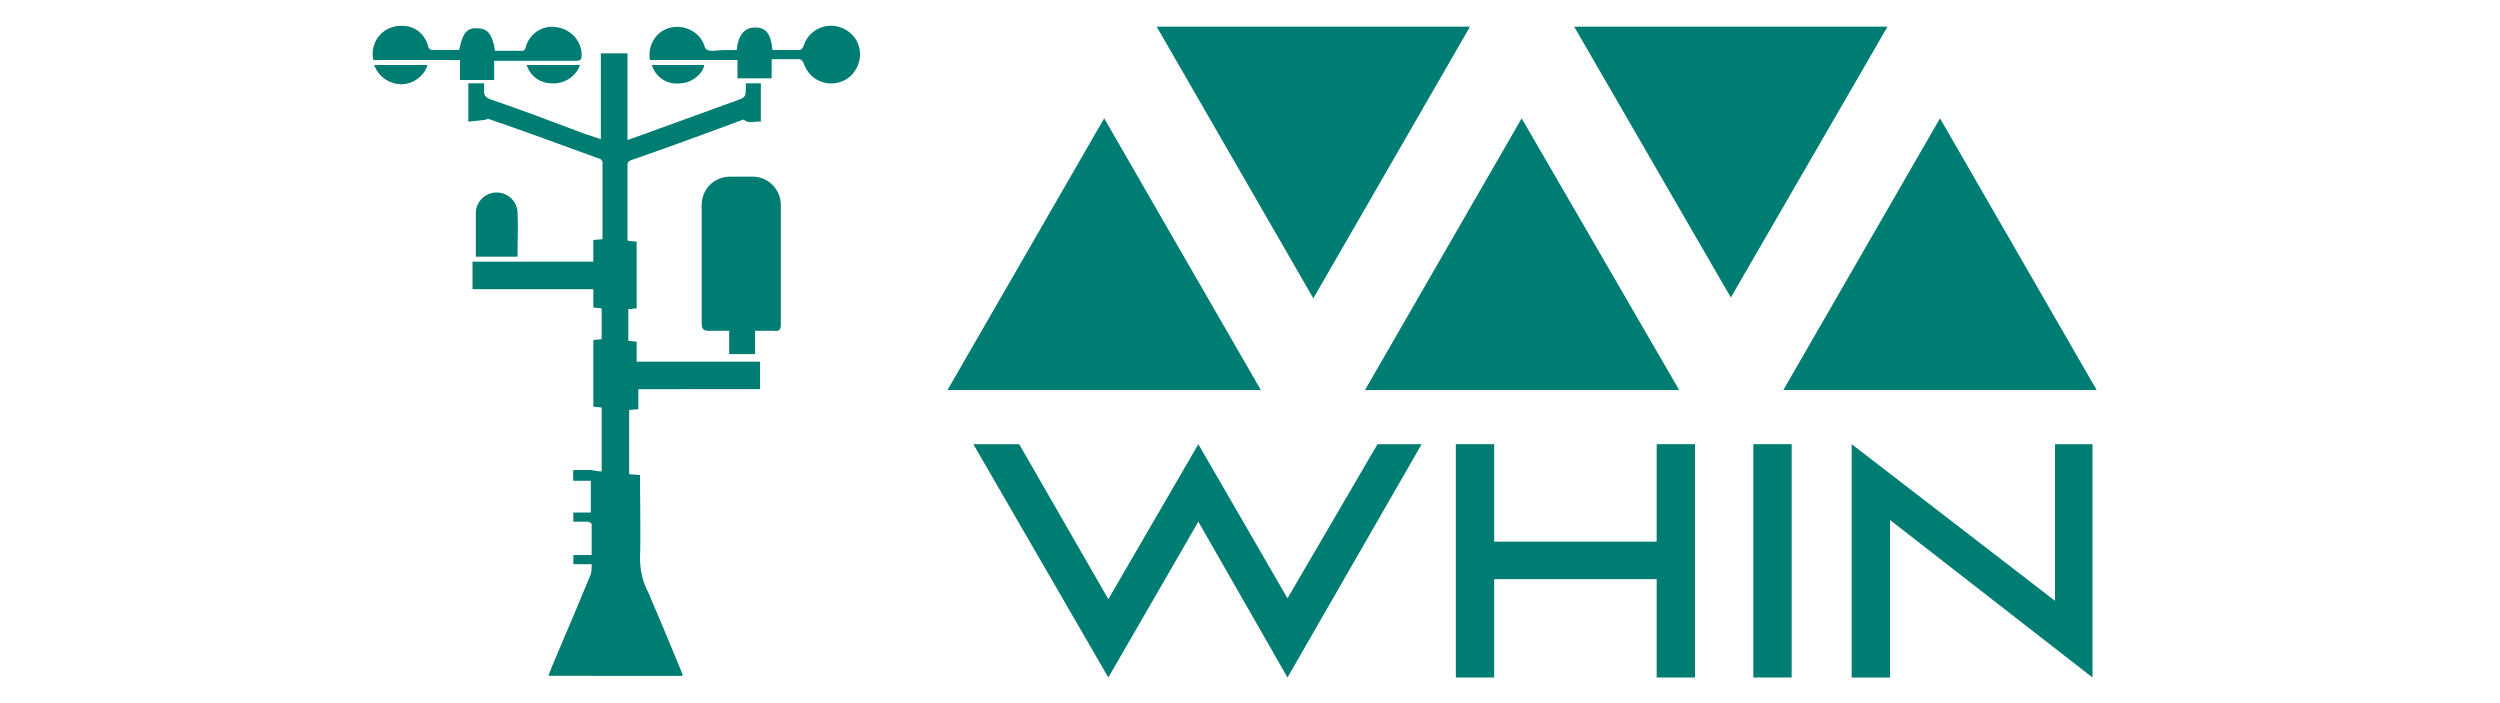
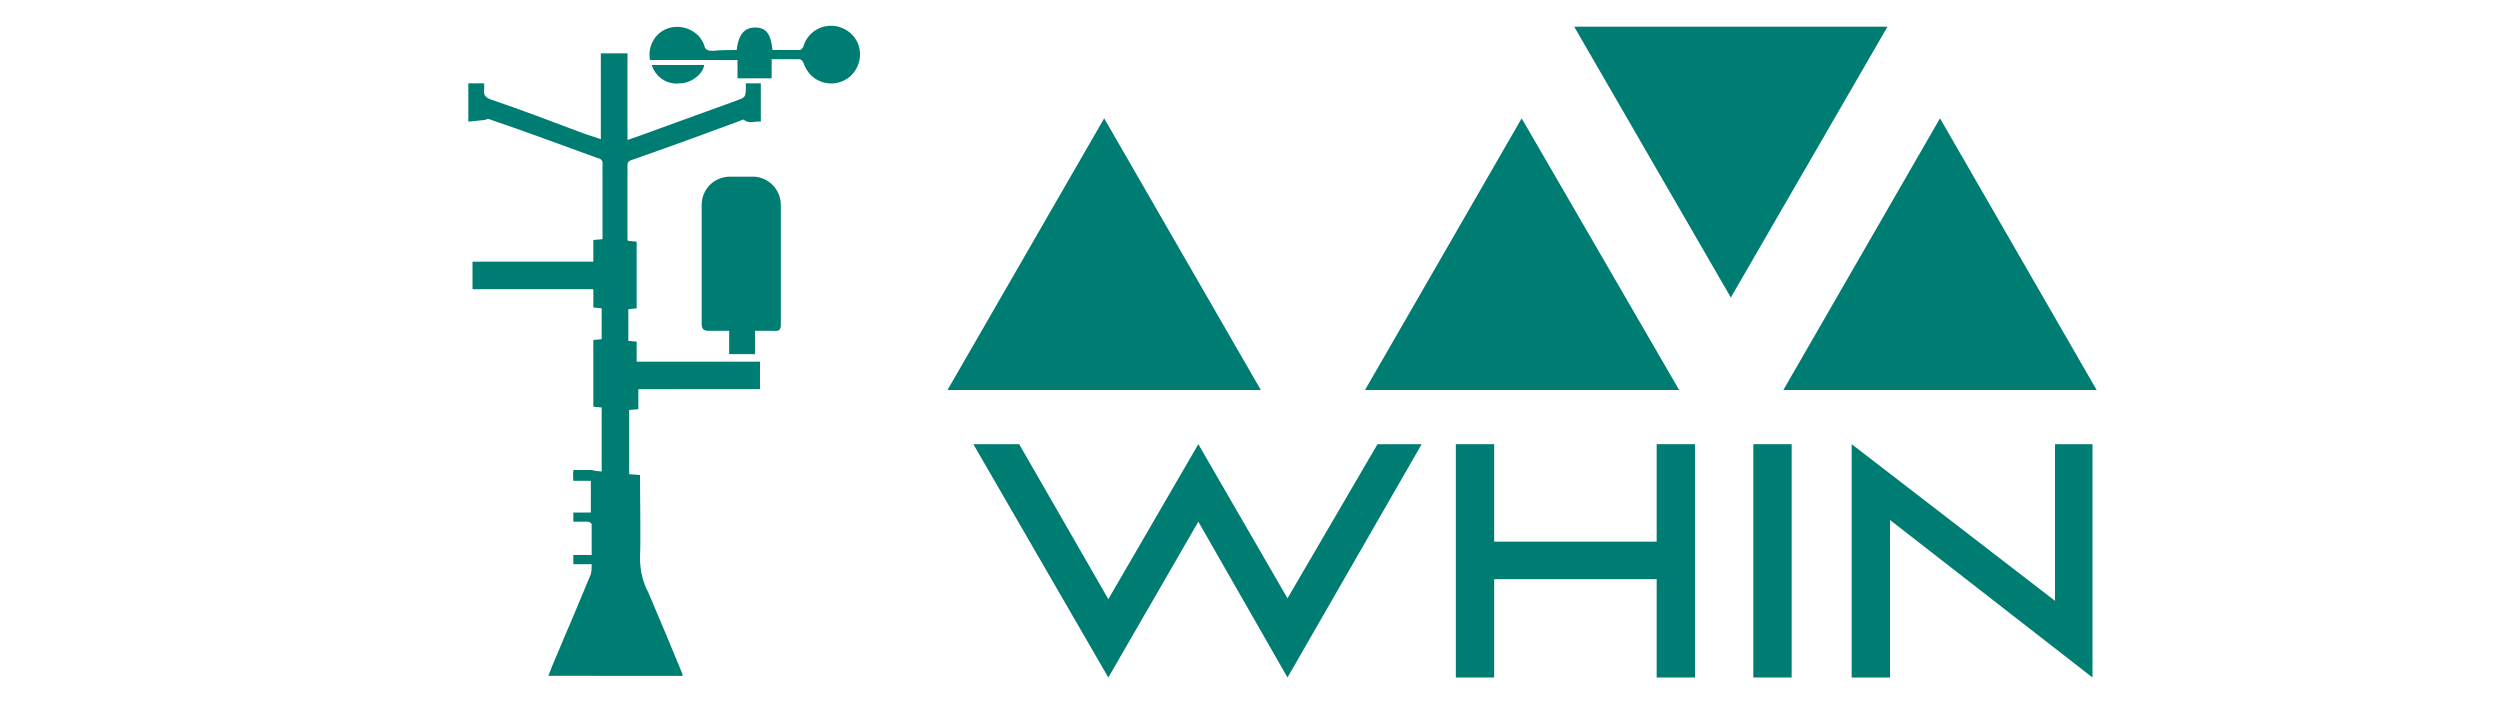
<svg xmlns="http://www.w3.org/2000/svg" version="1.1" x="0px" y="0px" viewBox="0 0 300 84.4" style="enable-background:new 0 0 300 84.4;" xml:space="preserve">
  <style type="text/css">
	.st0{fill:#007D73;}
</style>
  <g id="Layer_1">
    <g id="Layer_2_1_">
      <g id="Layer_1-2">
        <g id="DHnIDc">
          <path class="st0" d="M76.8,57.4c0,1.9,0.1,7.6,0,9.5c0,1.5,0.3,2.9,1,4.2c1.4,3.3,2.8,6.6,4.1,9.8c0,0.1,0,0.1,0,0.2H65.8      c0.6-1.6,1.3-3.1,1.9-4.6c1.1-2.5,2.1-5,3.2-7.6c0.1-0.4,0.1-0.8,0.1-1.2h-2.2v-1.1H71c0-1.3,0-2.5,0-3.7c0-0.1-0.3-0.3-0.5-0.3      c-0.5,0-1.1,0-1.7,0v-1.1h2.1v-4h-2.1v-1.1h2.1" />
          <path class="st0" d="M70.9,57.7h-2.1v-1.1h3.4v-7.7l-1-0.1v-8l1-0.1V37l-1-0.1v-2.2H56.7v-3.3h14.5v-2.6l1.1-0.1v-0.6      c0-2.8,0-5.6,0-8.4c0.1-0.3-0.2-0.7-0.5-0.7c-4.4-1.6-8.7-3.2-13.1-4.7c-0.2-0.1-0.4,0.1-0.6,0.1l-1.9,0.2V10h1.9      c0,0.3,0,0.6,0,0.8c-0.1,0.6,0.2,0.9,0.7,1.1c3.8,1.3,7.5,2.7,11.2,4.1l2.1,0.7V6.4h3.2v10.4c1.4-0.5,2.6-0.9,3.9-1.4      c3-1.1,6.1-2.2,9.1-3.3c1.1-0.4,1.2-0.4,1.2-1.6c0-0.2,0-0.3,0-0.5h1.8v4.6c-0.7-0.1-1.4,0.3-2-0.2c-0.1-0.1-0.3,0-0.5,0.1      c-4.3,1.6-8.7,3.2-13,4.7c-0.3,0.1-0.5,0.2-0.5,0.6c0,3,0,5.9,0,8.9c0,0.1,0,0.2,0.1,0.2l1,0.1v8l-1,0.1v3.8l1,0.1v2.4h14.8v3.3      H76.6v2.4l-1.1,0.1v7.7l1.3,0.1v0.8" />
          <path class="st0" d="M90.6,39.7v2.8h-3.1v-2.8h-2.4c-0.7,0-0.9-0.2-0.9-0.9V27.1c0-0.8,0-1.7,0-2.5c0-1.9,1.5-3.4,3.4-3.4      c1,0,2,0,2.9,0c1.8,0.1,3.2,1.6,3.2,3.4c0,4.8,0,9.6,0,14.4c0,0.5-0.2,0.8-0.8,0.7C92.2,39.7,91.5,39.7,90.6,39.7z" />
          <path class="st0" d="M88.4,6c0.2-1.8,0.9-2.7,2.2-2.7s1.9,0.7,2.1,2.7c1.1,0,2.2,0,3.3,0c0.1,0,0.3-0.2,0.4-0.4      c0.4-1.4,1.6-2.4,3.1-2.5c1.4-0.1,2.8,0.7,3.4,2c0.6,1.4,0.3,2.9-0.8,4c-1.1,1-2.7,1.2-4,0.5c-0.8-0.4-1.4-1.2-1.7-2.1      c-0.1-0.2-0.3-0.4-0.5-0.4c-0.9,0-1.8,0-2.6,0h-0.7v2.3h-4.1V7.2H78c-0.3-1.5,0.5-3.1,1.9-3.7c1.4-0.6,3.1-0.2,4.1,1      c0.2,0.3,0.4,0.6,0.5,0.9c0.1,0.6,0.5,0.7,1,0.7C86.5,6,87.4,6,88.4,6z" />
-           <path class="st0" d="M55.1,6c0.4-2,0.9-2.7,2.2-2.6c1.2,0,1.8,0.7,2.1,2.7c1.1,0,2.2,0,3.3,0c0.2,0,0.4-0.3,0.4-0.5      c0.5-1.7,2.2-2.7,3.9-2.3c1.6,0.3,2.8,1.7,2.8,3.3c0,0.5-0.1,0.7-0.7,0.7c-3,0-6,0-8.9,0h-0.9v2.3h-4.1V7.2H44.8      c-0.4-1.8,0.7-3.6,2.5-4c0.3-0.1,0.7-0.1,1-0.1c1.5,0,2.7,1,3.1,2.5C51.4,5.8,51.7,6,51.8,6c0.9,0,1.8,0,2.7,0      C54.7,6,54.9,6,55.1,6z" />
-           <path class="st0" d="M57.1,30.8c0-1.8,0-3.6,0-5.4c0.1-1.3,1.2-2.3,2.5-2.3c1.3,0,2.4,1,2.5,2.3c0.1,1.8,0,3.5,0,5.4H57.1z" />
          <path class="st0" d="M78.2,7.8h6.3c-0.1,1-1.5,2.2-2.9,2.2C80.1,10.2,78.7,9.3,78.2,7.8z" />
-           <path class="st0" d="M44.9,7.8h6.4c-0.4,1.3-1.6,2.2-2.9,2.3C46.8,10.2,45.4,9.2,44.9,7.8z" />
-           <path class="st0" d="M69.6,7.8c-0.5,1.4-1.9,2.3-3.4,2.2c-1.4,0-2.6-0.9-3-2.2L69.6,7.8z" />
        </g>
      </g>
    </g>
  </g>
  <g id="Layer_2">
    <g>
      <g>
        <polygon class="st0" points="116.8,53.3 133,81.3 143.8,62.6 154.5,81.3 170.6,53.3 165.3,53.3 154.5,71.8 143.8,53.3 133,71.9      122.3,53.3    " />
        <rect x="210.4" y="53.3" class="st0" width="4.6" height="28" />
        <polygon class="st0" points="198.8,53.3 198.8,65 179.3,65 179.3,53.3 174.7,53.3 174.7,81.3 179.3,81.3 179.3,69.5 198.8,69.5      198.8,81.3 203.4,81.3 203.4,53.3    " />
        <polygon class="st0" points="246.6,53.3 246.6,72.1 222.2,53.3 222.2,59.5 222.2,81.3 226.8,81.3 226.8,62.4 251.1,81.3      251.1,75 251.1,53.3    " />
      </g>
    </g>
    <g>
      <polygon class="st0" points="132.5,14.2 113.7,46.8 151.3,46.8   " />
      <polygon class="st0" points="182.6,14.2 163.8,46.8 201.5,46.8   " />
      <polygon class="st0" points="232.8,14.2 214,46.8 251.6,46.8   " />
-       <polygon class="st0" points="157.6,35.8 176.4,3.2 138.8,3.2   " />
      <polygon class="st0" points="207.7,35.7 226.5,3.2 188.9,3.2   " />
    </g>
  </g>
</svg>